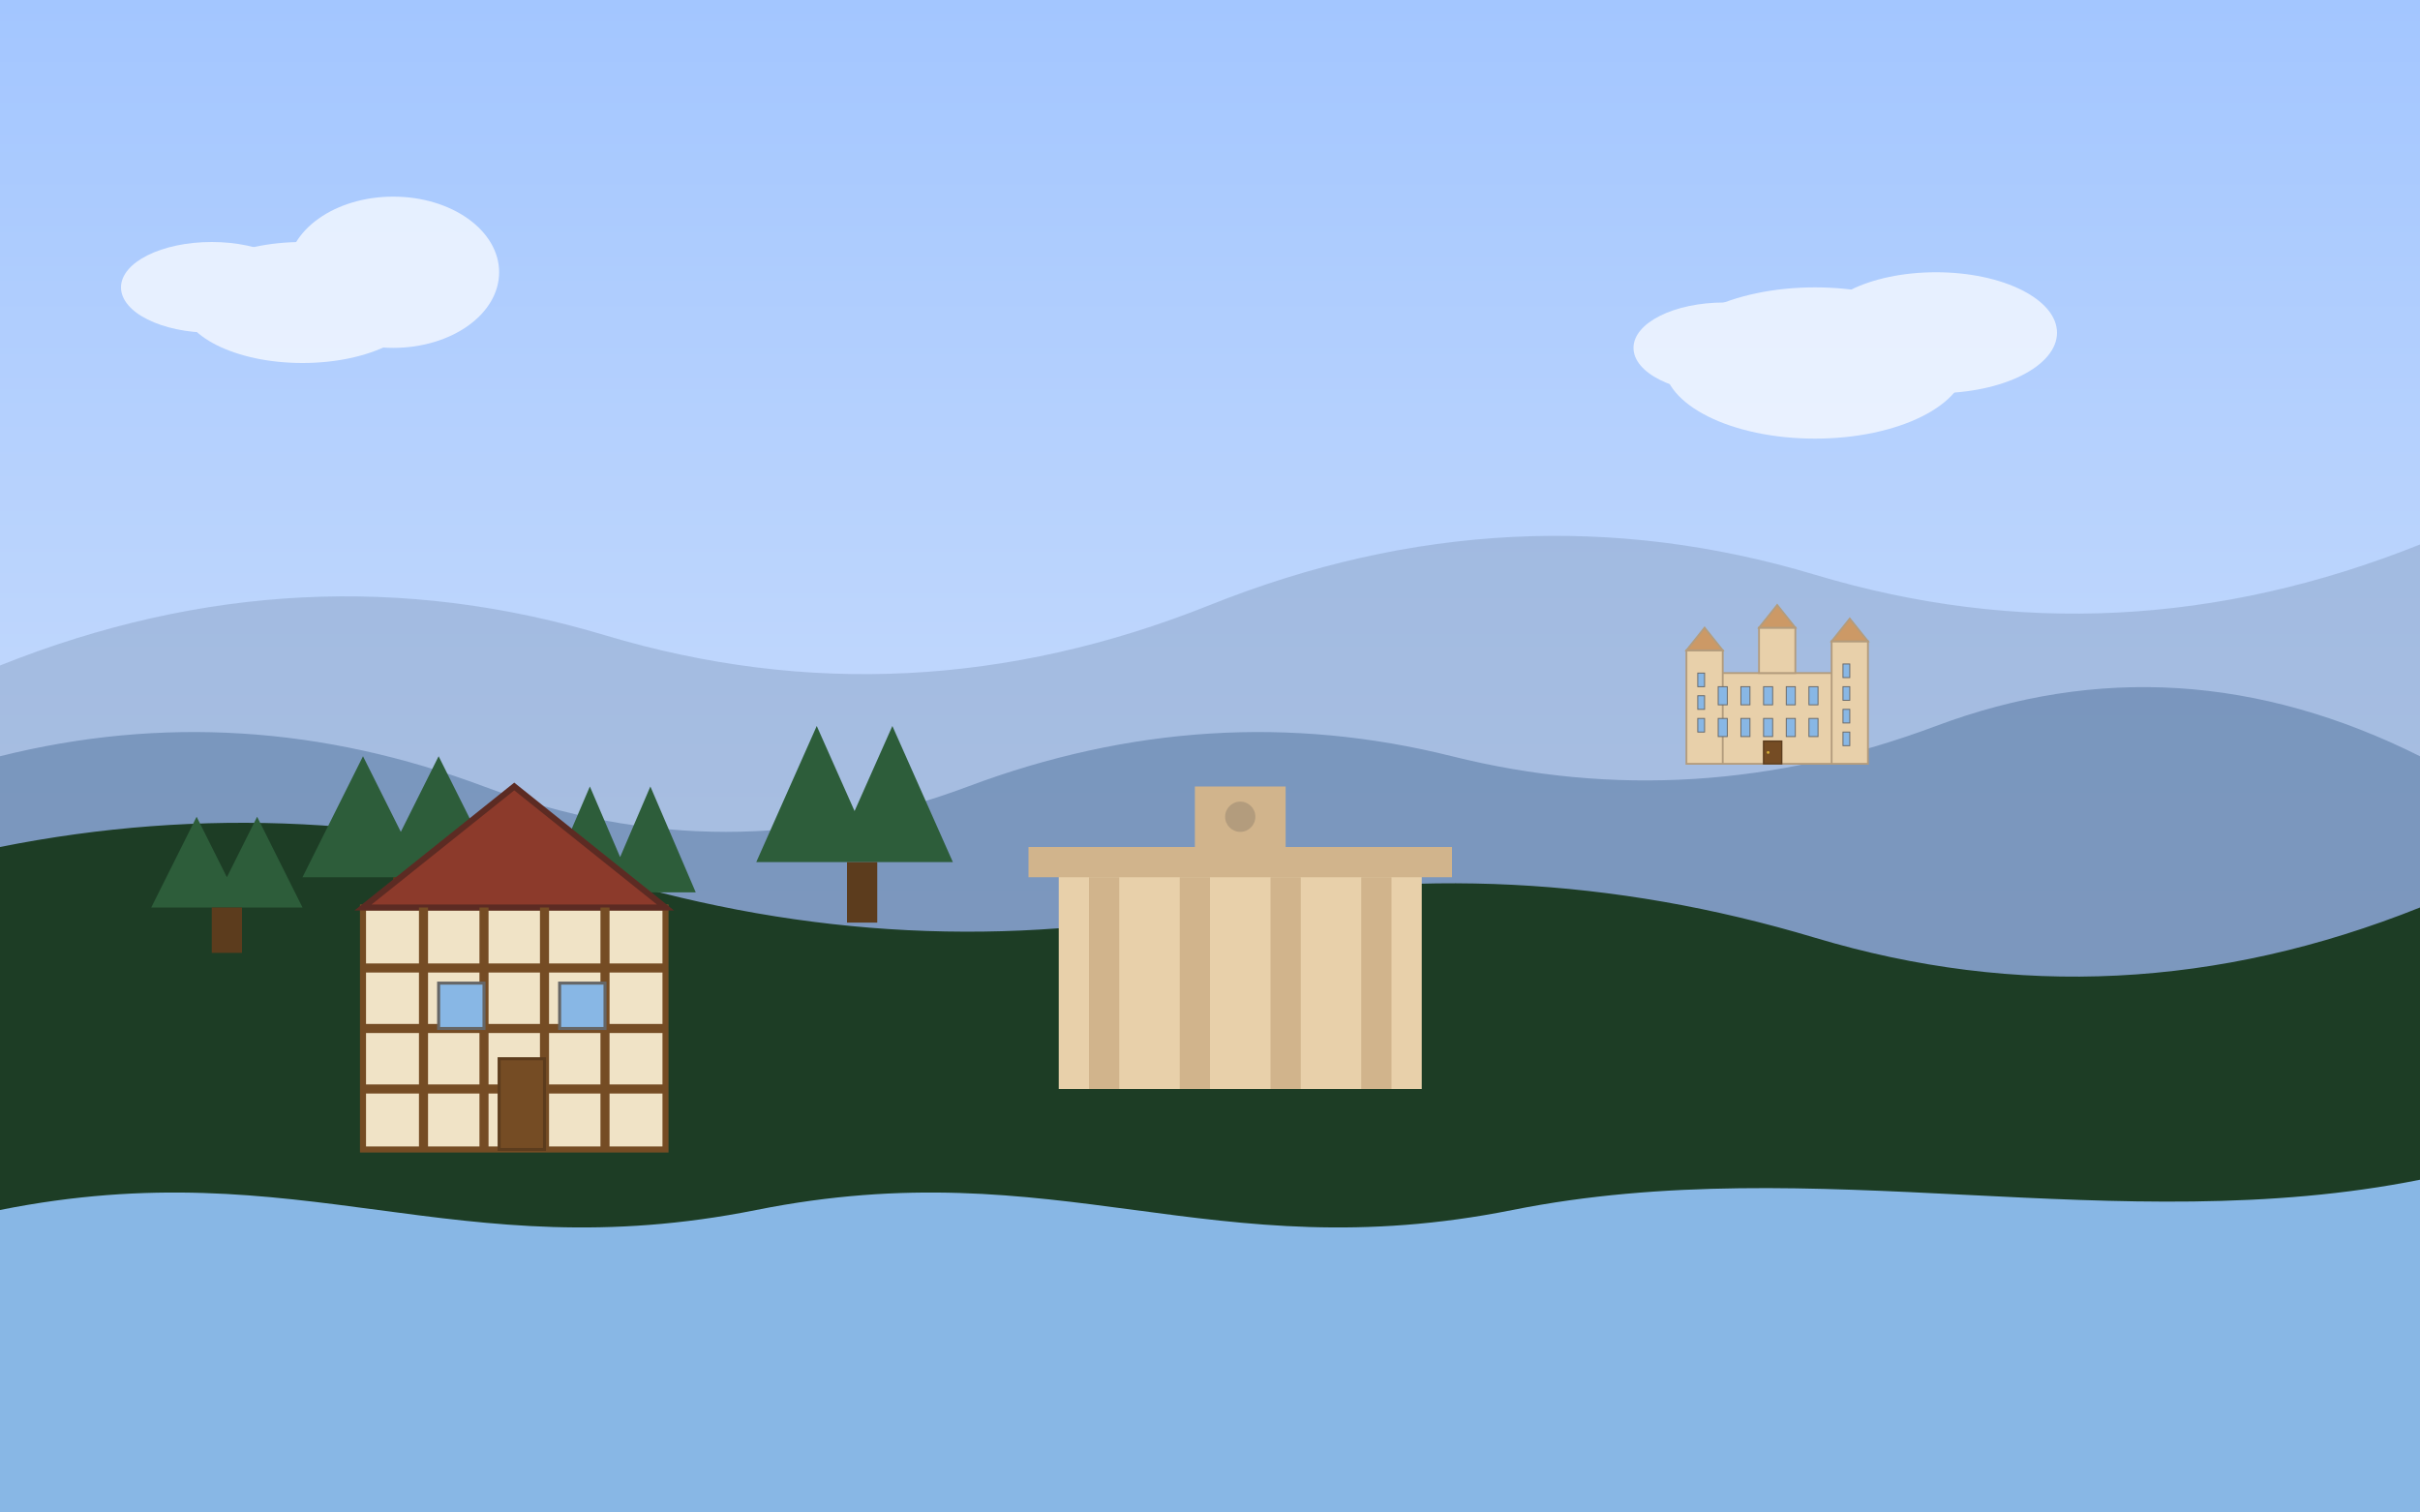
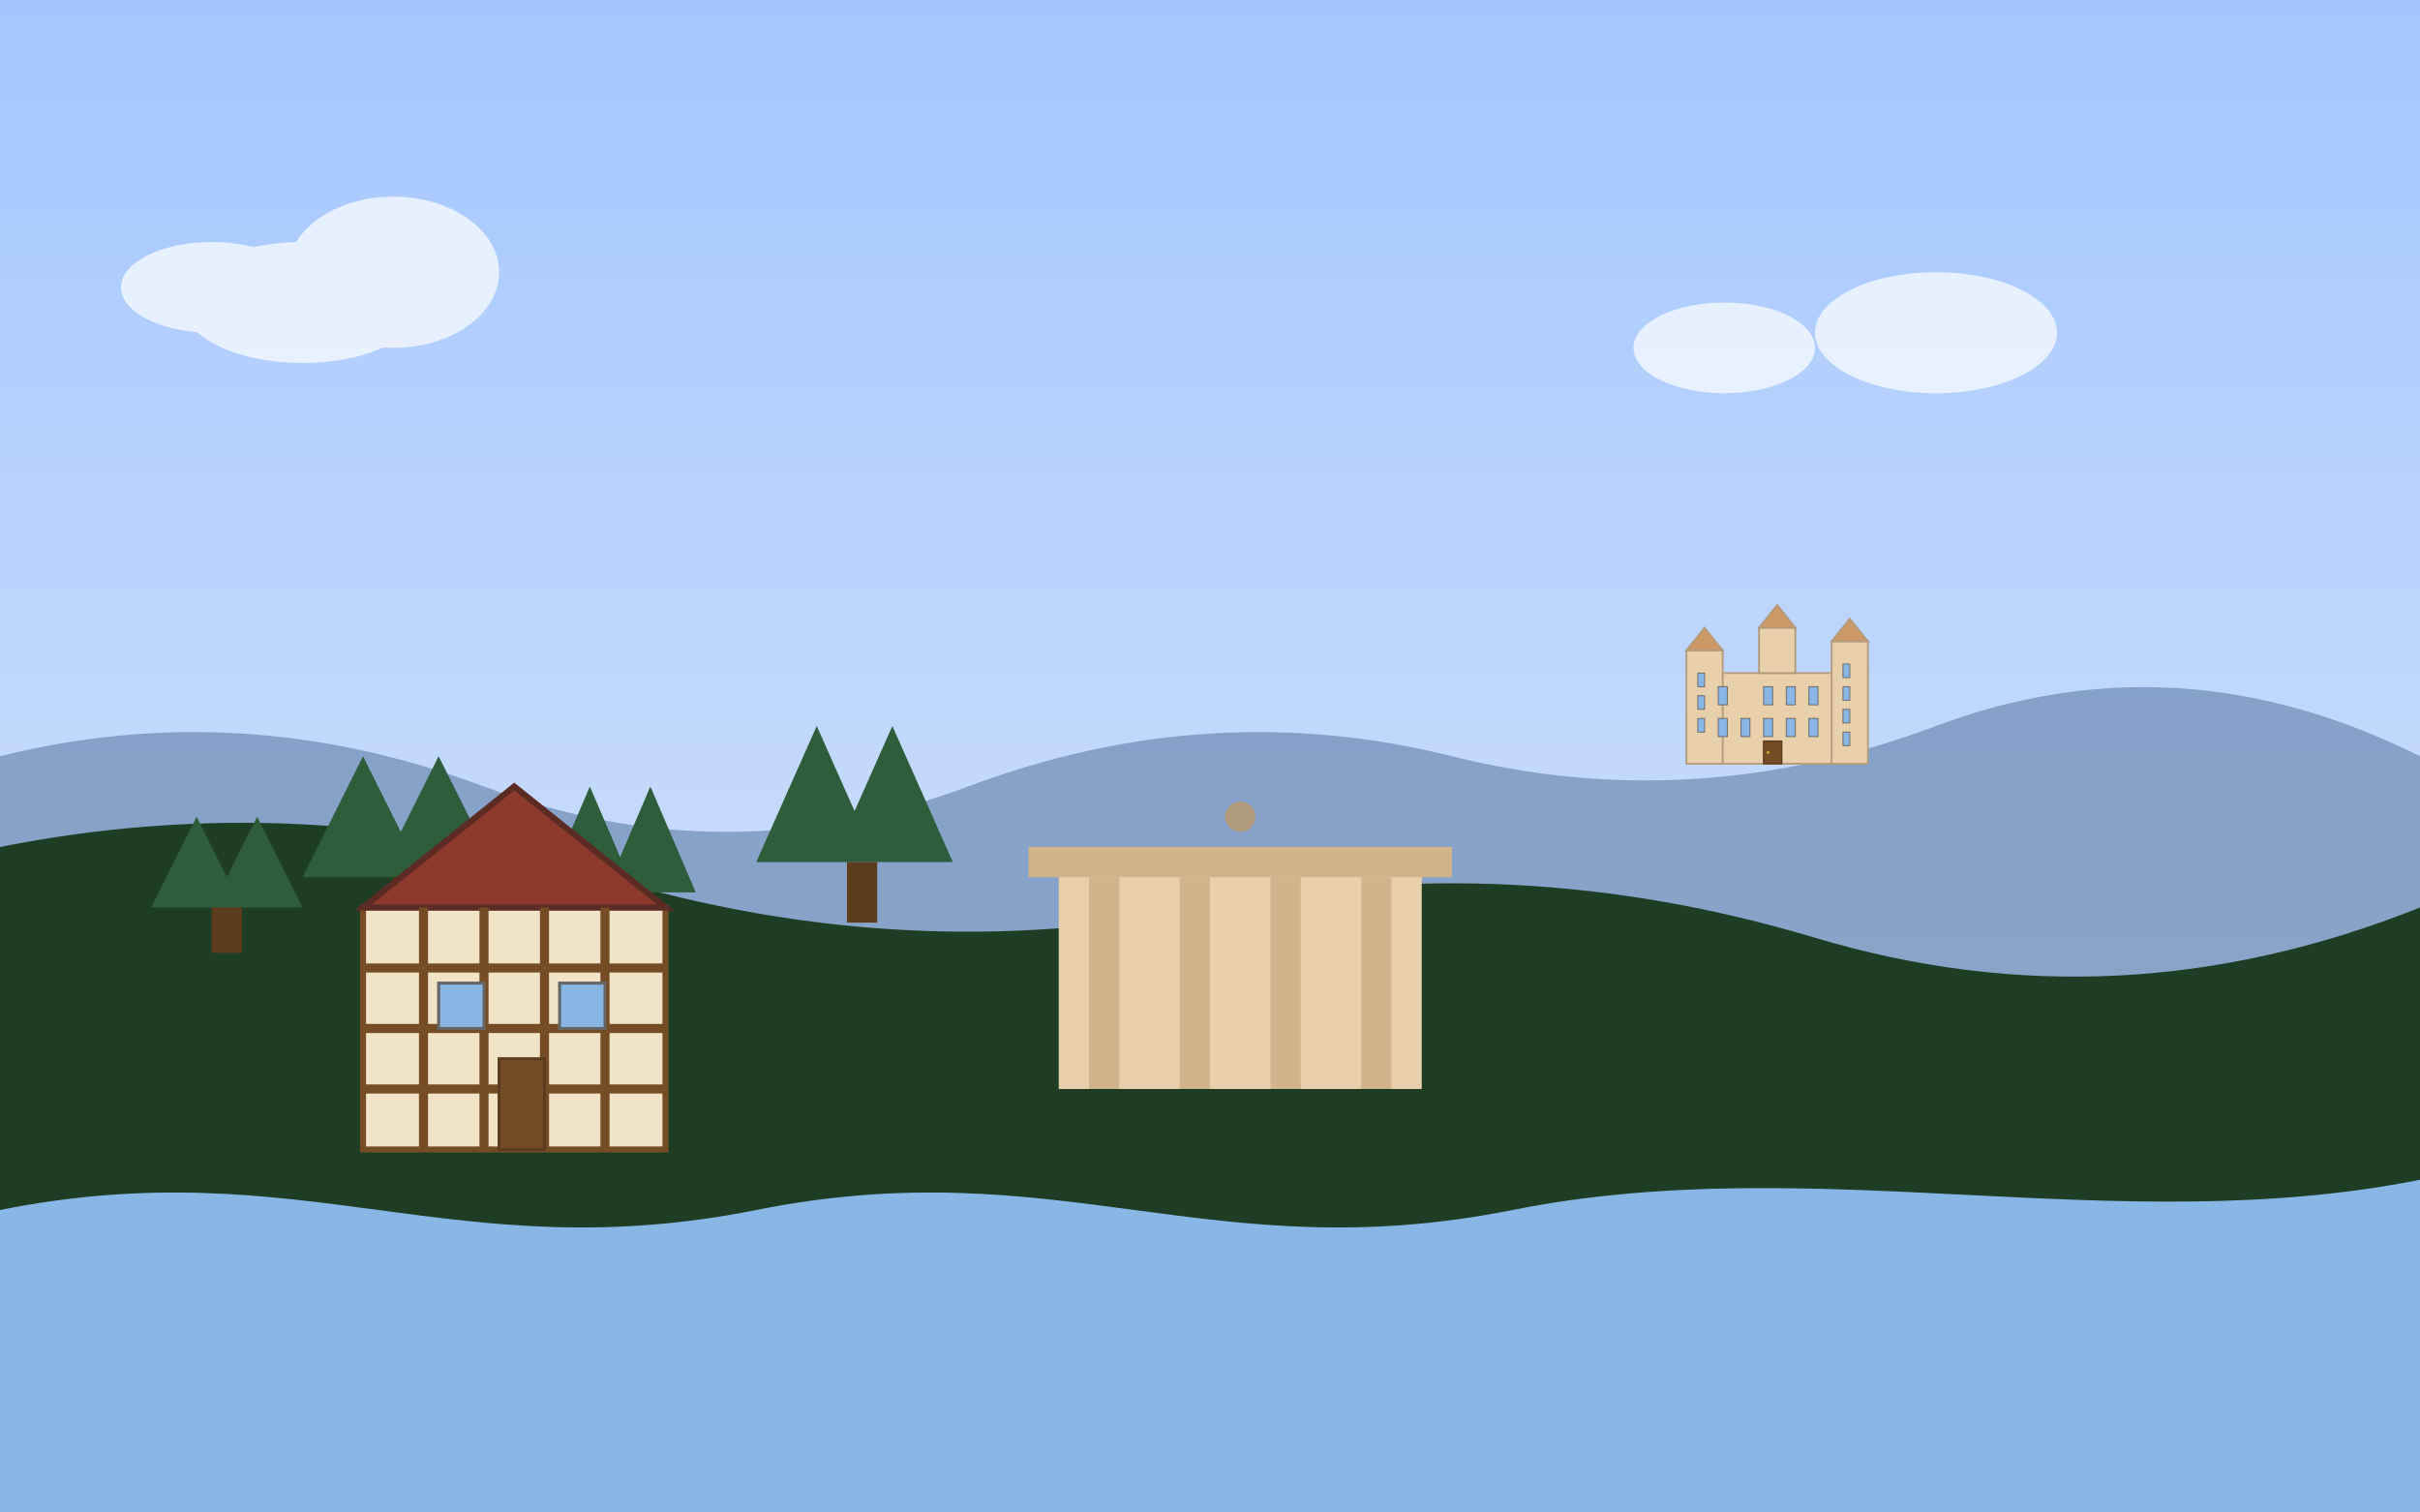
<svg xmlns="http://www.w3.org/2000/svg" width="800" height="500" viewBox="0 0 800 500">
  <rect x="0" y="0" width="800" height="500" fill="#808080" stroke="none" />
  <defs>
    <linearGradient id="skyGradient" x1="0%" y1="0%" x2="0%" y2="100%">
      <stop offset="0%" stop-color="#a3c6ff" />
      <stop offset="100%" stop-color="#e1ebfa" />
    </linearGradient>
  </defs>
  <rect width="800" height="500" fill="url(#skyGradient)" />
-   <path d="M0,220 Q100,180 200,210 Q300,240 400,200 Q500,160 600,190 Q700,220 800,180 L800,500 L0,500 Z" fill="#8ba3c7" opacity="0.5" />
  <path d="M0,250 Q80,230 160,260 Q240,290 320,260 Q400,230 480,250 Q560,270 640,240 Q720,210 800,250 L800,500 L0,500 Z" fill="#5d7ea7" opacity="0.6" />
  <g transform="translate(550, 200) scale(0.15)">
    <rect x="100" y="150" width="300" height="200" fill="#e8d0aa" stroke="#b39c7d" stroke-width="4" />
    <rect x="50" y="100" width="80" height="250" fill="#e8d0aa" stroke="#b39c7d" stroke-width="4" />
    <path d="M50,100 L90,50 L130,100 Z" fill="#cc9966" stroke="#b39c7d" stroke-width="4" />
    <rect x="370" y="80" width="80" height="270" fill="#e8d0aa" stroke="#b39c7d" stroke-width="4" />
    <path d="M370,80 L410,30 L450,80 Z" fill="#cc9966" stroke="#b39c7d" stroke-width="4" />
    <rect x="210" y="50" width="80" height="100" fill="#e8d0aa" stroke="#b39c7d" stroke-width="4" />
    <path d="M210,50 L250,0 L290,50 Z" fill="#cc9966" stroke="#b39c7d" stroke-width="4" />
    <rect x="120" y="180" width="20" height="40" fill="#88b7e5" stroke="#666" stroke-width="2" />
-     <rect x="170" y="180" width="20" height="40" fill="#88b7e5" stroke="#666" stroke-width="2" />
    <rect x="220" y="180" width="20" height="40" fill="#88b7e5" stroke="#666" stroke-width="2" />
    <rect x="270" y="180" width="20" height="40" fill="#88b7e5" stroke="#666" stroke-width="2" />
    <rect x="320" y="180" width="20" height="40" fill="#88b7e5" stroke="#666" stroke-width="2" />
    <rect x="120" y="250" width="20" height="40" fill="#88b7e5" stroke="#666" stroke-width="2" />
    <rect x="170" y="250" width="20" height="40" fill="#88b7e5" stroke="#666" stroke-width="2" />
    <rect x="220" y="250" width="20" height="40" fill="#88b7e5" stroke="#666" stroke-width="2" />
    <rect x="270" y="250" width="20" height="40" fill="#88b7e5" stroke="#666" stroke-width="2" />
    <rect x="320" y="250" width="20" height="40" fill="#88b7e5" stroke="#666" stroke-width="2" />
    <rect x="75" y="150" width="15" height="30" fill="#88b7e5" stroke="#666" stroke-width="2" />
    <rect x="75" y="200" width="15" height="30" fill="#88b7e5" stroke="#666" stroke-width="2" />
    <rect x="75" y="250" width="15" height="30" fill="#88b7e5" stroke="#666" stroke-width="2" />
    <rect x="395" y="130" width="15" height="30" fill="#88b7e5" stroke="#666" stroke-width="2" />
    <rect x="395" y="180" width="15" height="30" fill="#88b7e5" stroke="#666" stroke-width="2" />
    <rect x="395" y="230" width="15" height="30" fill="#88b7e5" stroke="#666" stroke-width="2" />
    <rect x="395" y="280" width="15" height="30" fill="#88b7e5" stroke="#666" stroke-width="2" />
    <rect x="220" y="300" width="40" height="50" fill="#754c24" stroke="#5c3c1d" stroke-width="3" />
    <circle cx="230" cy="325" r="3" fill="#d4af37" />
  </g>
  <g transform="translate(0, 280)">
    <path d="M0,0 Q100,-20 200,10 Q300,40 400,20 Q500,0 600,30 Q700,60 800,20 L800,220 L0,220 Z" fill="#1d3d25" />
    <g transform="translate(50, 20)">
      <path d="M0,0 L15,-30 L30,0 L20,0 L35,-30 L50,0 Z" fill="#2d5d3a" />
      <rect x="20" y="0" width="10" height="15" fill="#5c3c1d" />
    </g>
    <g transform="translate(100, 10)">
      <path d="M0,0 L20,-40 L40,0 L25,0 L45,-40 L65,0 Z" fill="#2d5d3a" />
      <rect x="30" y="0" width="10" height="20" fill="#5c3c1d" />
    </g>
    <g transform="translate(180, 15)">
      <path d="M0,0 L15,-35 L30,0 L20,0 L35,-35 L50,0 Z" fill="#2d5d3a" />
      <rect x="20" y="0" width="10" height="15" fill="#5c3c1d" />
    </g>
    <g transform="translate(250, 5)">
      <path d="M0,0 L20,-45 L40,0 L25,0 L45,-45 L65,0 Z" fill="#2d5d3a" />
      <rect x="30" y="0" width="10" height="20" fill="#5c3c1d" />
    </g>
  </g>
  <path d="M0,400 C100,380 150,420 250,400 C350,380 400,420 500,400 C600,380 700,410 800,390 L800,500 L0,500 Z" fill="#88b7e5" />
  <g transform="translate(120, 300)">
    <rect x="0" y="0" width="100" height="80" fill="#f0e3c6" stroke="#754c24" stroke-width="2" />
    <polygon points="0,0 50,-40 100,0" fill="#8c3a2b" stroke="#5c2b23" stroke-width="2" />
    <line x1="0" y1="20" x2="100" y2="20" stroke="#754c24" stroke-width="3" />
    <line x1="0" y1="40" x2="100" y2="40" stroke="#754c24" stroke-width="3" />
    <line x1="0" y1="60" x2="100" y2="60" stroke="#754c24" stroke-width="3" />
    <line x1="20" y1="0" x2="20" y2="80" stroke="#754c24" stroke-width="3" />
    <line x1="40" y1="0" x2="40" y2="80" stroke="#754c24" stroke-width="3" />
    <line x1="60" y1="0" x2="60" y2="80" stroke="#754c24" stroke-width="3" />
    <line x1="80" y1="0" x2="80" y2="80" stroke="#754c24" stroke-width="3" />
    <rect x="25" y="25" width="15" height="15" fill="#88b7e5" stroke="#666" stroke-width="1" />
    <rect x="65" y="25" width="15" height="15" fill="#88b7e5" stroke="#666" stroke-width="1" />
    <rect x="45" y="50" width="15" height="30" fill="#754c24" stroke="#5c3c1d" stroke-width="1" />
  </g>
  <g transform="translate(350, 280)">
    <rect x="0" y="0" width="120" height="80" fill="#e8d0aa" />
    <rect x="10" y="10" width="10" height="70" fill="#d1b48c" />
    <rect x="40" y="10" width="10" height="70" fill="#d1b48c" />
    <rect x="70" y="10" width="10" height="70" fill="#d1b48c" />
    <rect x="100" y="10" width="10" height="70" fill="#d1b48c" />
    <rect x="-10" y="0" width="140" height="10" fill="#d1b48c" />
-     <rect x="45" y="-20" width="30" height="20" fill="#d1b48c" />
    <circle cx="60" cy="-10" r="5" fill="#b39c7d" />
  </g>
  <g fill="#ffffff" opacity="0.7">
    <ellipse cx="100" cy="100" rx="40" ry="20" />
    <ellipse cx="130" cy="90" rx="35" ry="25" />
    <ellipse cx="70" cy="95" rx="30" ry="15" />
-     <ellipse cx="600" cy="120" rx="50" ry="25" />
    <ellipse cx="640" cy="110" rx="40" ry="20" />
    <ellipse cx="570" cy="115" rx="30" ry="15" />
  </g>
</svg>